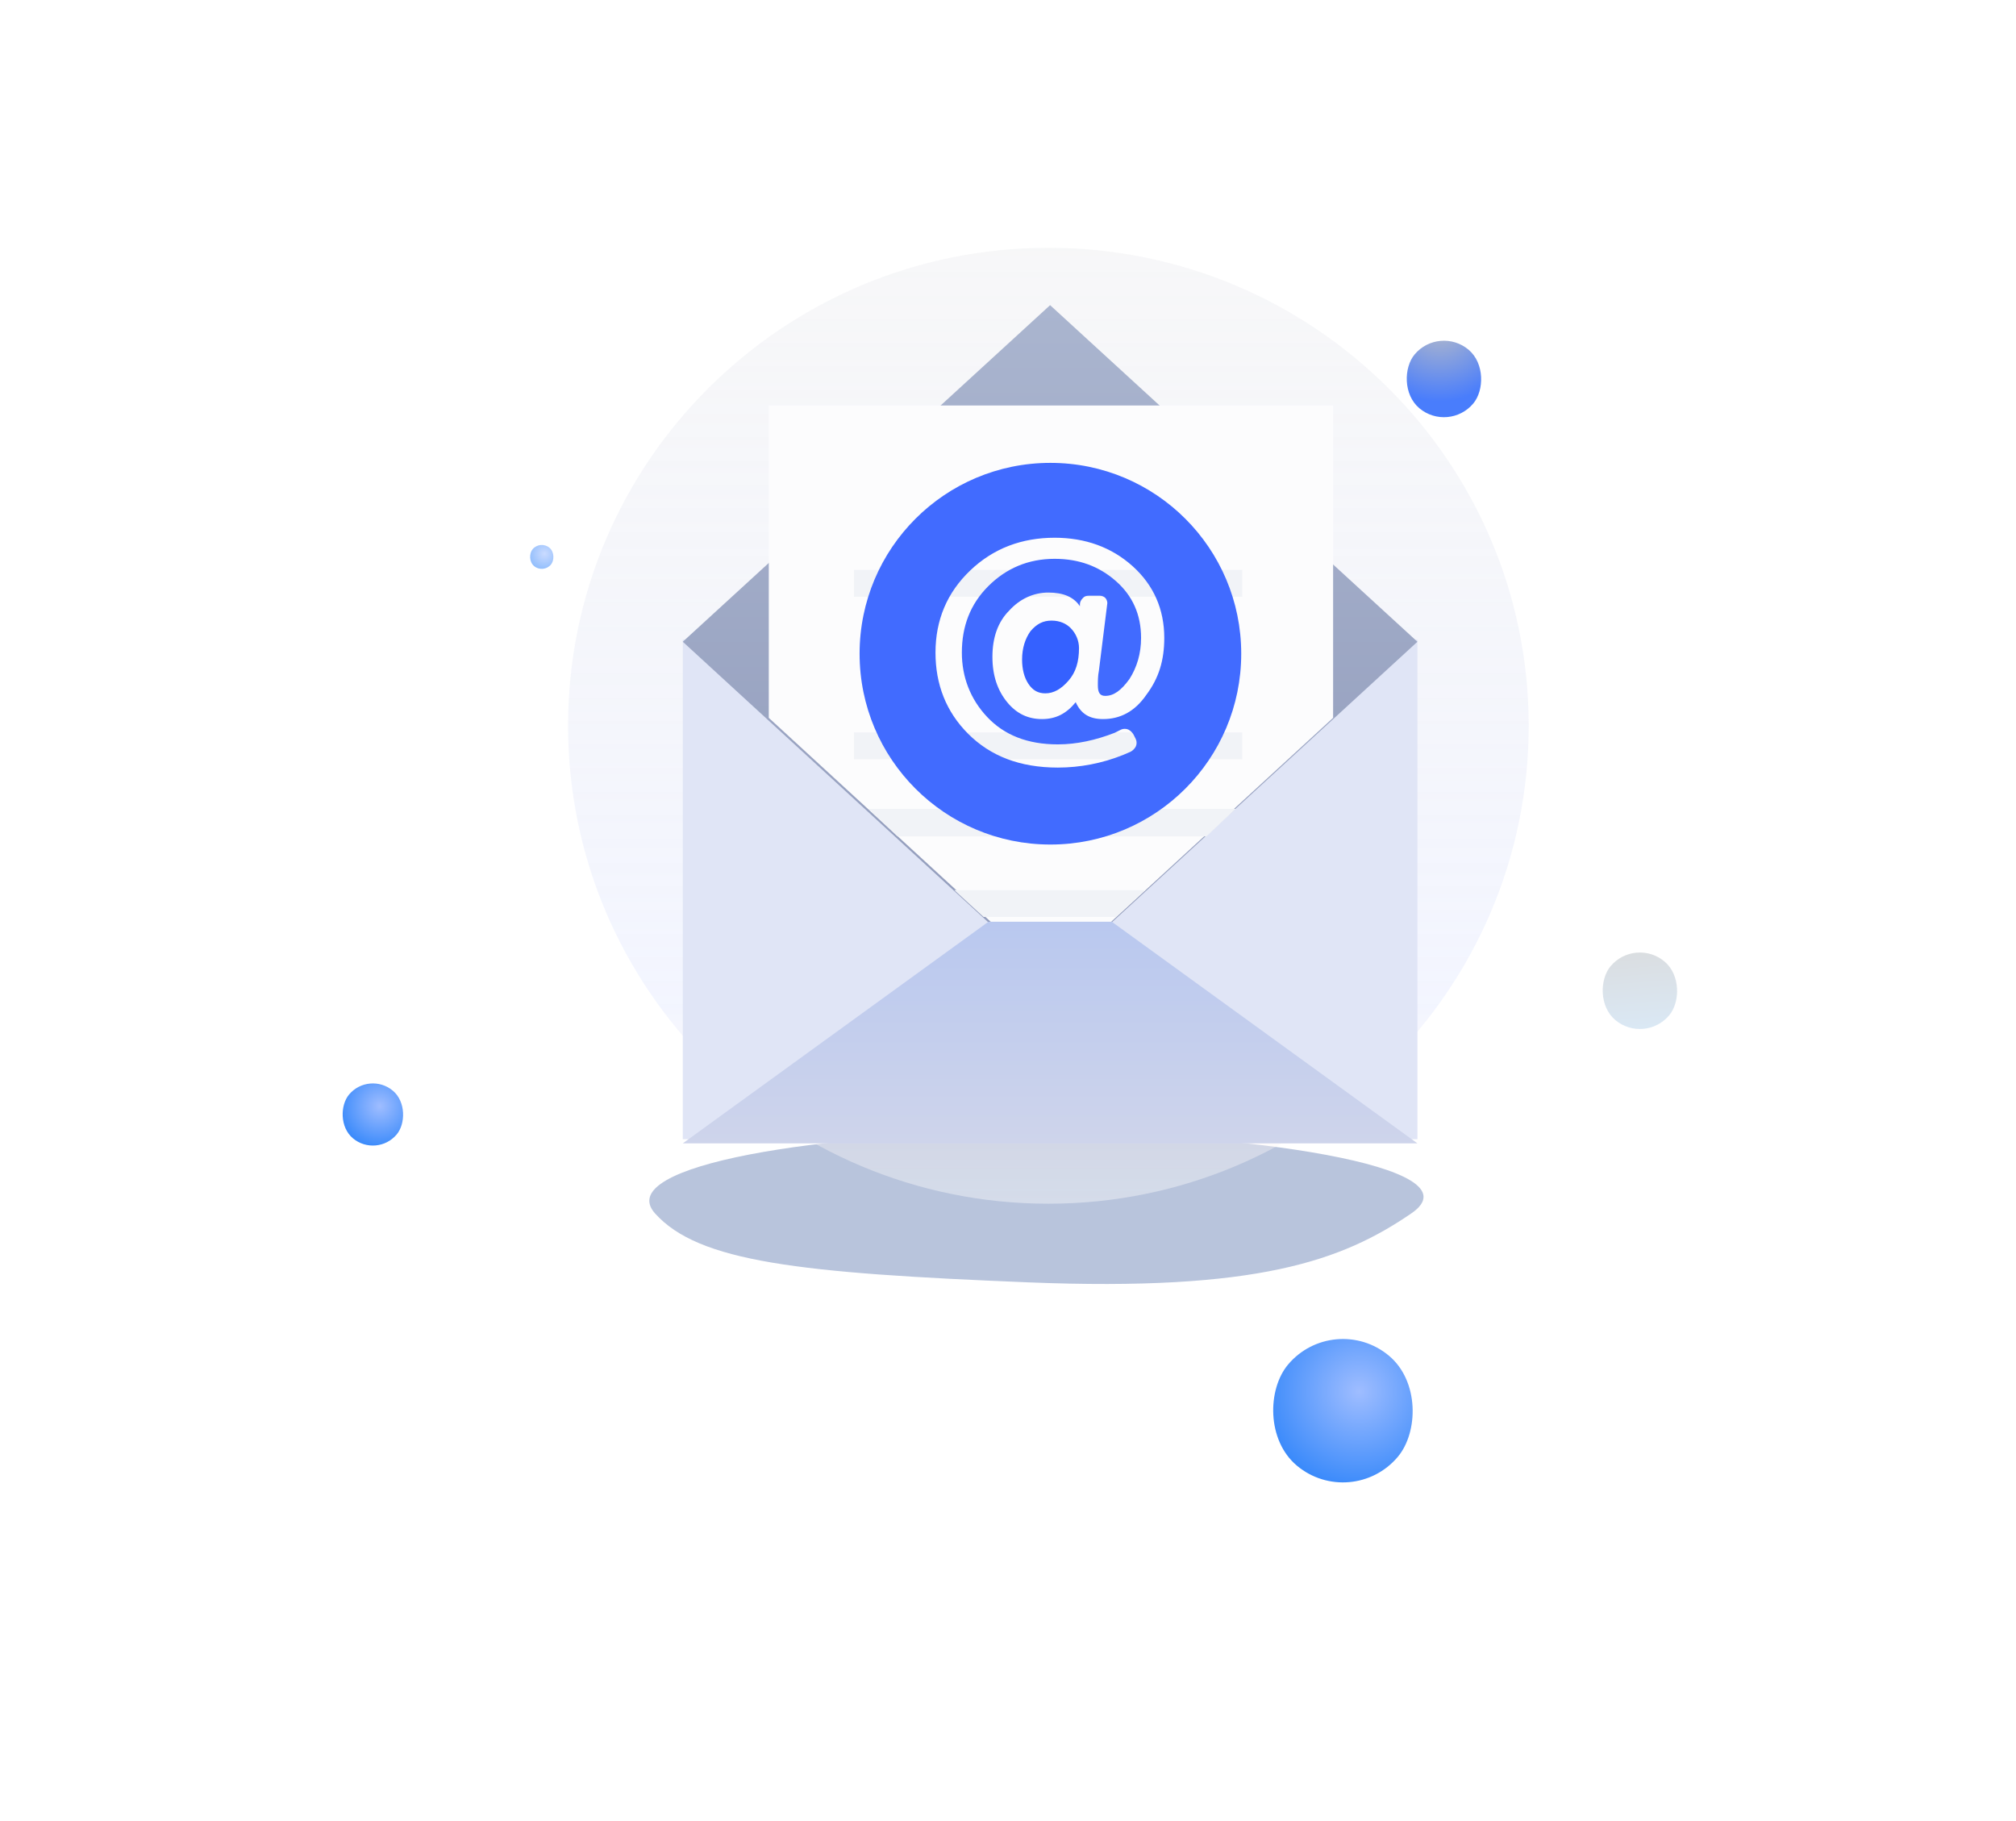
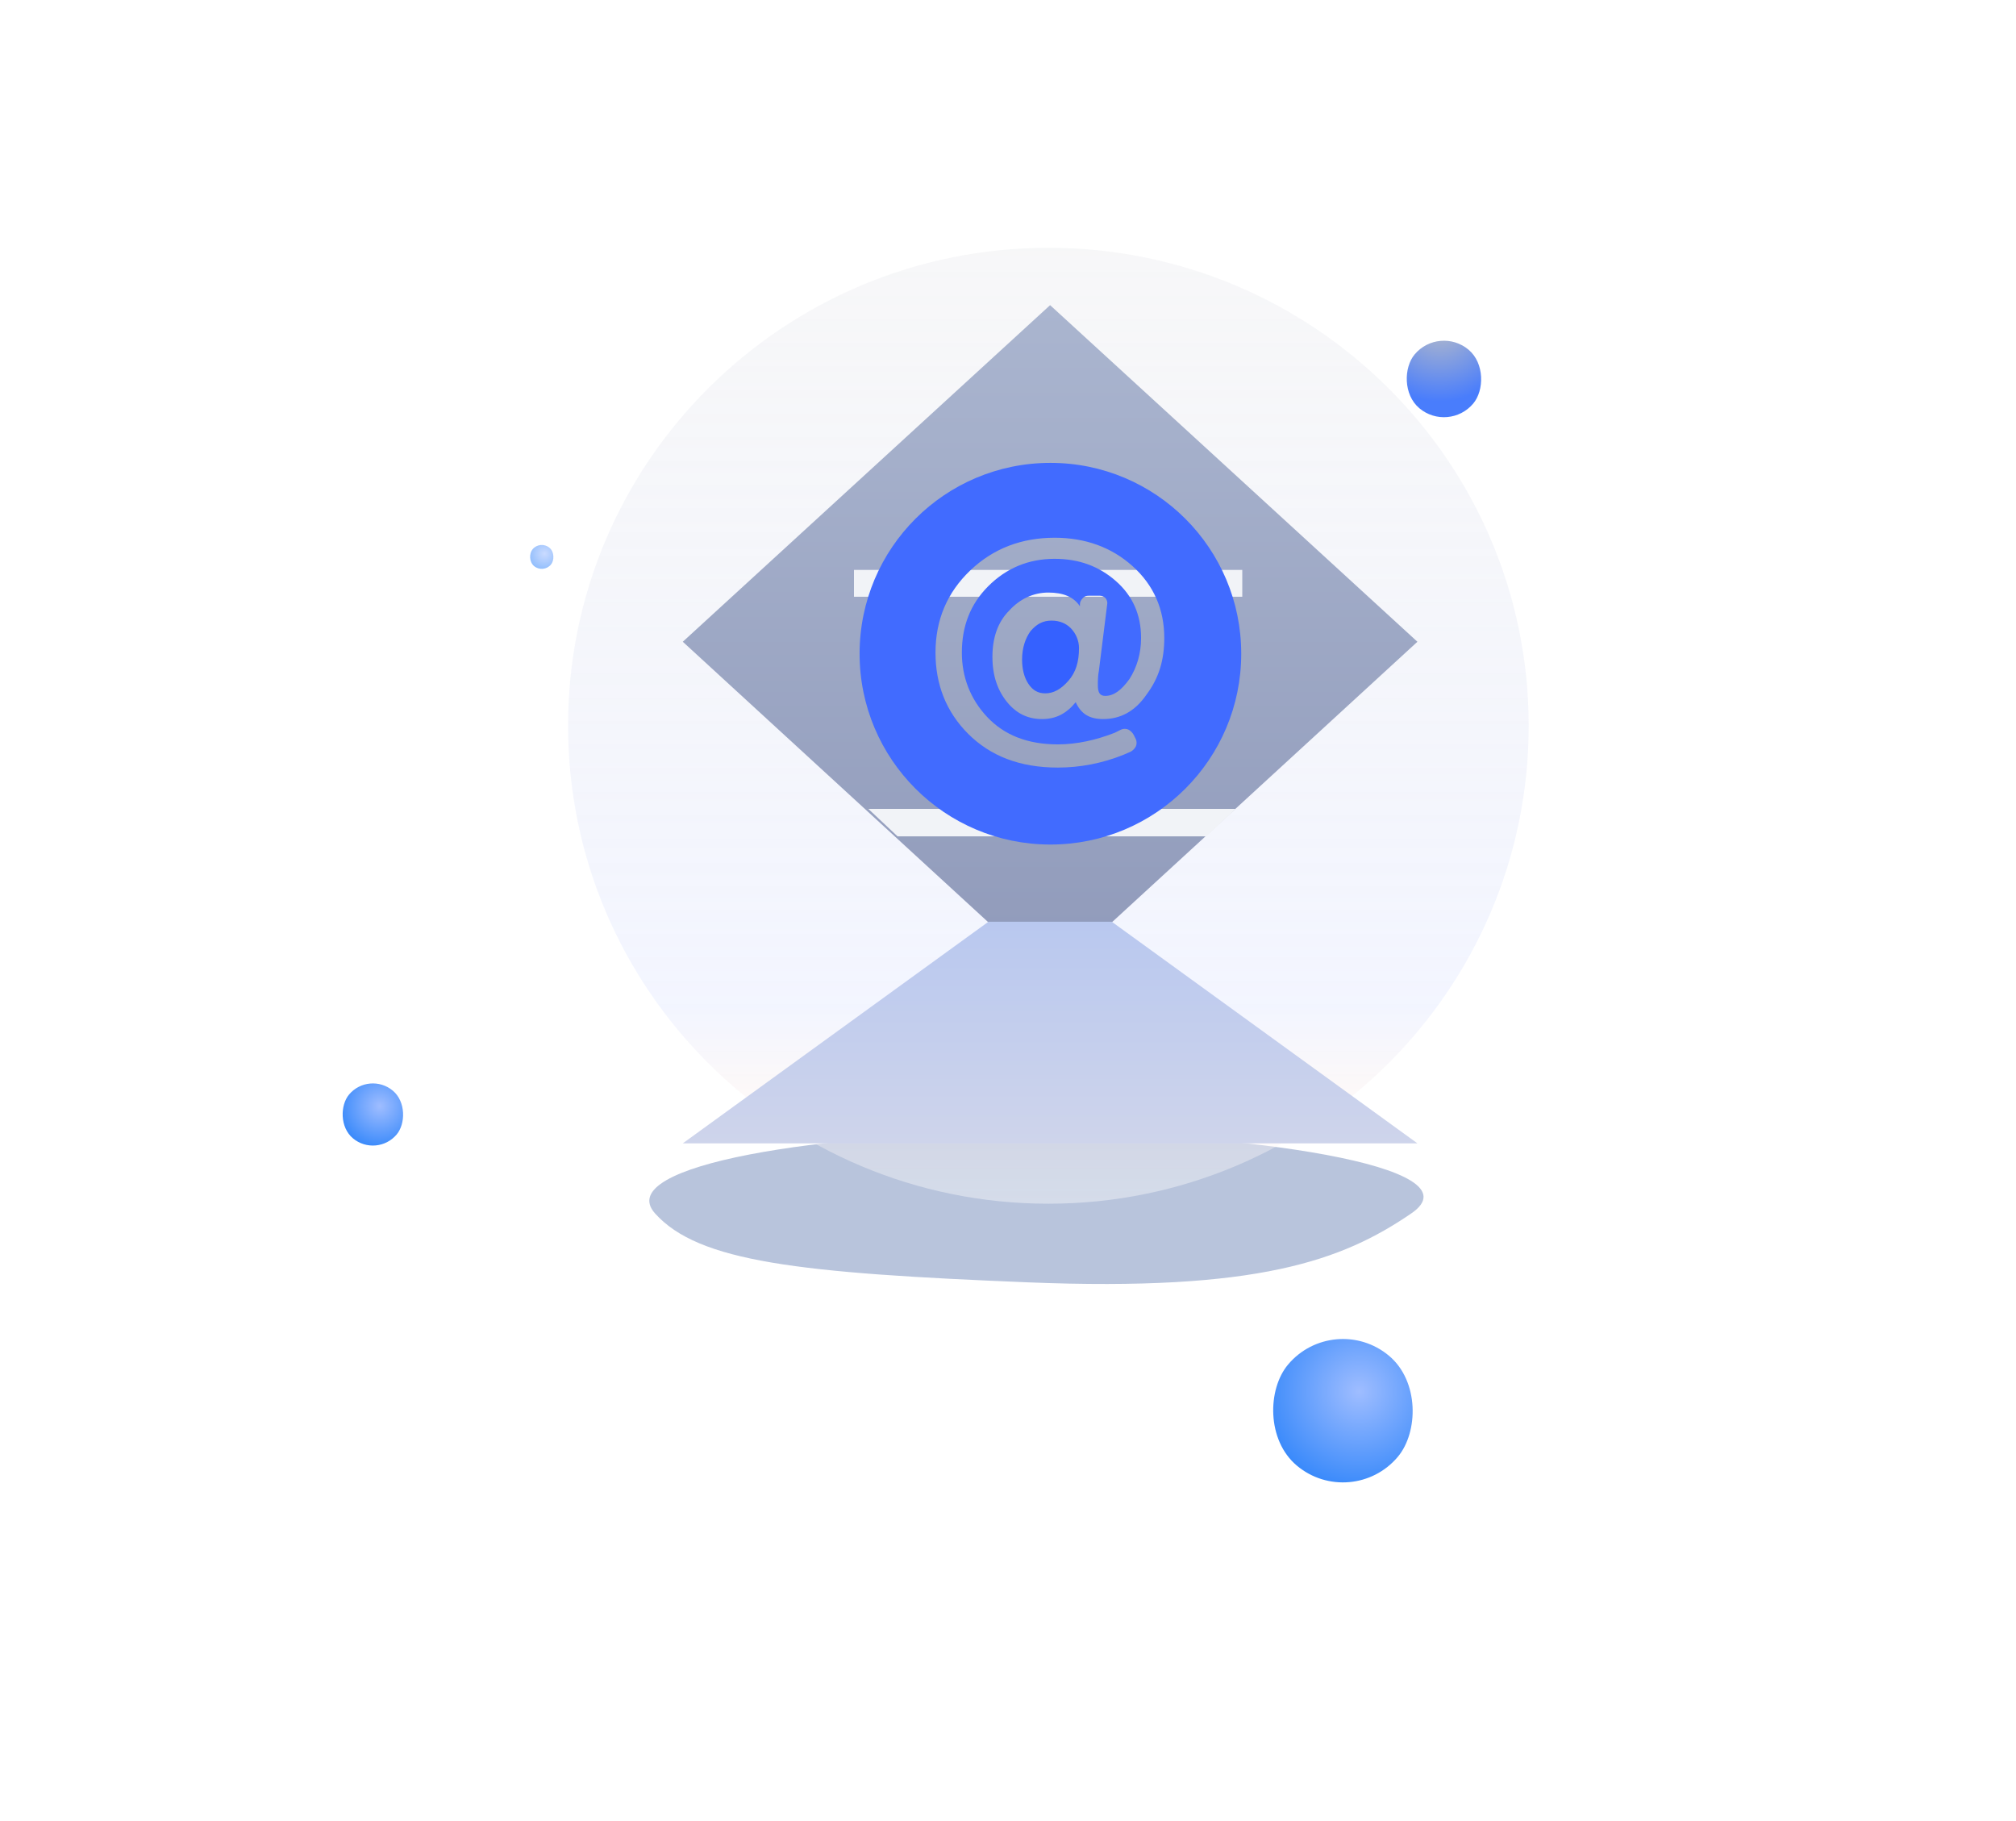
<svg xmlns="http://www.w3.org/2000/svg" width="330" height="298" viewBox="0 0 330 298" fill="none">
  <g filter="url(#filter0_f_4121_130223)">
    <path fill-rule="evenodd" clip-rule="evenodd" d="M168.281 209.891C205.803 211.408 219.687 206.362 231.021 198.605C242.355 190.848 203.307 185.286 169.121 185.286C134.934 185.286 100.096 190.657 107.22 198.605C114.345 206.552 130.758 208.373 168.281 209.891Z" fill="#1A438F" fill-opacity="0.312" style="mix-blend-mode:multiply" />
  </g>
  <path fill-rule="evenodd" clip-rule="evenodd" d="M171.611 197.021C215.033 197.021 250.233 161.995 250.233 118.789C250.233 75.583 215.033 40.558 171.611 40.558C128.189 40.558 92.988 75.583 92.988 118.789C92.988 161.995 128.189 197.021 171.611 197.021Z" fill="url(#paint0_linear_4121_130223)" />
-   <rect x="111.766" y="104.708" width="120.252" height="81.753" fill="#E0E5F6" />
  <path fill-rule="evenodd" clip-rule="evenodd" d="M171.892 49.946L111.766 105.04L171.892 160.24L232.017 105.04L171.892 49.946Z" fill="url(#paint1_linear_4121_130223)" />
-   <path fill-rule="evenodd" clip-rule="evenodd" d="M125.844 117.496L170.678 158.687H173.383L218.217 117.496V66.374H125.844V117.496Z" fill="#FCFCFD" />
  <rect x="139.789" y="93.281" width="63.559" height="4.391" fill="#F1F3F7" />
-   <rect x="139.789" y="119.88" width="63.559" height="4.391" fill="#F1F3F7" />
  <path fill-rule="evenodd" clip-rule="evenodd" d="M202.263 132.397H142.137L146.922 136.892H197.477L202.263 132.397Z" fill="#F1F3F7" />
-   <path fill-rule="evenodd" clip-rule="evenodd" d="M187.426 145.696H156.219L161.004 150.087H182.641L187.426 145.696Z" fill="#F1F3F7" />
  <path fill-rule="evenodd" clip-rule="evenodd" d="M181.982 150.864H161.801L111.766 187.141H232.017L181.982 150.864Z" fill="url(#paint2_linear_4121_130223)" />
  <g opacity="0.174" filter="url(#filter1_d_4121_130223)">
-     <rect x="267.664" y="138.347" width="12.517" height="12.517" rx="6.258" transform="rotate(40 267.664 138.347)" fill="url(#paint3_linear_4121_130223)" />
-   </g>
+     </g>
  <g filter="url(#filter2_d_4121_130223)">
    <rect x="235.59" y="38.211" width="12.517" height="12.517" rx="6.258" transform="rotate(40 235.59 38.211)" fill="url(#paint4_radial_4121_130223)" />
  </g>
  <g filter="url(#filter3_d_4121_130223)">
    <rect x="218.379" y="199.367" width="23.469" height="23.469" rx="11.735" transform="rotate(40 218.379 199.367)" fill="url(#paint5_radial_4121_130223)" />
  </g>
  <path fill-rule="evenodd" clip-rule="evenodd" d="M172.137 101.578C170.756 101.578 169.721 102.096 168.685 103.304C167.822 104.512 167.305 106.065 167.305 107.963C167.305 109.516 167.65 110.897 168.34 111.932C169.03 112.968 169.893 113.485 171.101 113.485C172.482 113.485 173.69 112.795 174.898 111.415C176.106 110.034 176.623 108.308 176.623 106.065C176.623 104.857 176.106 103.649 175.243 102.786C174.553 102.096 173.517 101.578 172.137 101.578Z" fill="#3561FF" />
  <path fill-rule="evenodd" clip-rule="evenodd" d="M140.707 106.997C140.707 89.74 154.685 75.762 171.942 75.762C189.199 75.762 203.177 89.74 203.177 106.997C203.177 124.254 189.199 138.232 171.942 138.232C154.685 138.232 140.707 124.254 140.707 106.997ZM180.571 117.696C183.332 117.696 185.748 116.488 187.646 113.727C189.717 110.966 190.58 108.033 190.58 104.409C190.58 99.749 188.854 95.78 185.403 92.674C181.951 89.568 177.637 88.015 172.633 88.015C167.283 88.015 162.624 89.74 158.827 93.364C155.031 96.988 153.132 101.475 153.132 106.825C153.132 112.002 154.858 116.488 158.482 120.112C162.106 123.736 166.938 125.635 173.15 125.635C176.774 125.635 180.398 124.944 183.85 123.564L185.058 123.046C185.403 122.874 185.748 122.528 185.92 122.183C186.093 121.838 186.093 121.32 185.92 120.975L185.575 120.285C185.403 119.94 185.058 119.595 184.713 119.422C184.367 119.25 183.85 119.25 183.505 119.422L182.469 119.94C179.363 121.148 176.257 121.838 173.15 121.838C168.146 121.838 164.349 120.285 161.588 117.351C158.827 114.418 157.447 110.794 157.447 106.825C157.447 102.51 158.827 98.886 161.761 95.953C164.694 93.019 168.318 91.466 172.633 91.466C176.602 91.466 179.881 92.674 182.642 95.09C185.403 97.506 186.783 100.612 186.783 104.409C186.783 106.997 186.093 109.241 184.885 111.139C183.505 113.037 182.297 113.9 180.916 113.9C180.053 113.9 179.708 113.382 179.708 112.174C179.708 111.484 179.708 110.621 179.881 109.758L181.261 98.714C181.261 98.369 181.089 98.024 180.916 97.851C180.743 97.678 180.398 97.506 180.053 97.506H178.327C177.982 97.506 177.637 97.506 177.292 97.851C176.947 98.196 176.774 98.541 176.774 98.886V99.232C175.739 97.678 174.013 96.988 171.597 96.988C169.181 96.988 166.938 98.024 165.212 99.922C163.314 101.82 162.451 104.409 162.451 107.515C162.451 110.621 163.314 113.037 164.867 114.935C166.42 116.834 168.318 117.696 170.562 117.696C172.805 117.696 174.531 116.834 176.084 114.935C176.947 116.834 178.327 117.696 180.571 117.696Z" fill="#416BFF" />
  <g filter="url(#filter4_d_4121_130223)">
    <rect x="60.41" y="160.252" width="10.17" height="10.17" rx="5.085" transform="rotate(40 60.41 160.252)" fill="url(#paint6_radial_4121_130223)" />
  </g>
  <g opacity="0.554" filter="url(#filter5_d_4121_130223)">
    <rect x="88.441" y="73.398" width="3.912" height="3.912" rx="1.956" transform="rotate(40 88.441 73.398)" fill="url(#paint7_radial_4121_130223)" />
  </g>
  <defs>
    <filter id="filter0_f_4121_130223" x="68.229" y="147.23" width="202.846" height="100.986" filterUnits="userSpaceOnUse" color-interpolation-filters="sRGB">
      <feFlood flood-opacity="0" result="BackgroundImageFix" />
      <feBlend mode="normal" in="SourceGraphic" in2="BackgroundImageFix" result="shape" />
      <feGaussianBlur stdDeviation="19.028" result="effect1_foregroundBlur_4121_130223" />
    </filter>
    <filter id="filter1_d_4121_130223" x="207.176" y="100.906" width="122.52" height="122.517" filterUnits="userSpaceOnUse" color-interpolation-filters="sRGB">
      <feFlood flood-opacity="0" result="BackgroundImageFix" />
      <feColorMatrix in="SourceAlpha" type="matrix" values="0 0 0 0 0 0 0 0 0 0 0 0 0 0 0 0 0 0 127 0" result="hardAlpha" />
      <feOffset dy="15" />
      <feGaussianBlur stdDeviation="27.5" />
      <feColorMatrix type="matrix" values="0 0 0 0 0.616 0 0 0 0 0.639 0 0 0 0 0.706 0 0 0 0.2 0" />
      <feBlend mode="normal" in2="BackgroundImageFix" result="effect1_dropShadow_4121_130223" />
      <feBlend mode="normal" in="SourceGraphic" in2="effect1_dropShadow_4121_130223" result="shape" />
    </filter>
    <filter id="filter2_d_4121_130223" x="175.102" y="0.77" width="122.52" height="122.517" filterUnits="userSpaceOnUse" color-interpolation-filters="sRGB">
      <feFlood flood-opacity="0" result="BackgroundImageFix" />
      <feColorMatrix in="SourceAlpha" type="matrix" values="0 0 0 0 0 0 0 0 0 0 0 0 0 0 0 0 0 0 127 0" result="hardAlpha" />
      <feOffset dy="15" />
      <feGaussianBlur stdDeviation="27.5" />
      <feColorMatrix type="matrix" values="0 0 0 0 0.616 0 0 0 0 0.639 0 0 0 0 0.706 0 0 0 0.2 0" />
      <feBlend mode="normal" in2="BackgroundImageFix" result="effect1_dropShadow_4121_130223" />
      <feBlend mode="normal" in="SourceGraphic" in2="effect1_dropShadow_4121_130223" result="shape" />
    </filter>
    <filter id="filter3_d_4121_130223" x="153.09" y="164.165" width="133.469" height="133.47" filterUnits="userSpaceOnUse" color-interpolation-filters="sRGB">
      <feFlood flood-opacity="0" result="BackgroundImageFix" />
      <feColorMatrix in="SourceAlpha" type="matrix" values="0 0 0 0 0 0 0 0 0 0 0 0 0 0 0 0 0 0 127 0" result="hardAlpha" />
      <feOffset dy="15" />
      <feGaussianBlur stdDeviation="27.5" />
      <feColorMatrix type="matrix" values="0 0 0 0 0.616 0 0 0 0 0.639 0 0 0 0 0.706 0 0 0 0.2 0" />
      <feBlend mode="normal" in2="BackgroundImageFix" result="effect1_dropShadow_4121_130223" />
      <feBlend mode="normal" in="SourceGraphic" in2="effect1_dropShadow_4121_130223" result="shape" />
    </filter>
    <filter id="filter4_d_4121_130223" x="0.953" y="122.331" width="120.168" height="120.17" filterUnits="userSpaceOnUse" color-interpolation-filters="sRGB">
      <feFlood flood-opacity="0" result="BackgroundImageFix" />
      <feColorMatrix in="SourceAlpha" type="matrix" values="0 0 0 0 0 0 0 0 0 0 0 0 0 0 0 0 0 0 127 0" result="hardAlpha" />
      <feOffset dy="15" />
      <feGaussianBlur stdDeviation="27.5" />
      <feColorMatrix type="matrix" values="0 0 0 0 0.616 0 0 0 0 0.639 0 0 0 0 0.706 0 0 0 0.2 0" />
      <feBlend mode="normal" in2="BackgroundImageFix" result="effect1_dropShadow_4121_130223" />
      <feBlend mode="normal" in="SourceGraphic" in2="effect1_dropShadow_4121_130223" result="shape" />
    </filter>
    <filter id="filter5_d_4121_130223" x="31.727" y="34.198" width="113.91" height="113.912" filterUnits="userSpaceOnUse" color-interpolation-filters="sRGB">
      <feFlood flood-opacity="0" result="BackgroundImageFix" />
      <feColorMatrix in="SourceAlpha" type="matrix" values="0 0 0 0 0 0 0 0 0 0 0 0 0 0 0 0 0 0 127 0" result="hardAlpha" />
      <feOffset dy="15" />
      <feGaussianBlur stdDeviation="27.5" />
      <feColorMatrix type="matrix" values="0 0 0 0 0.616 0 0 0 0 0.639 0 0 0 0 0.706 0 0 0 0.2 0" />
      <feBlend mode="normal" in2="BackgroundImageFix" result="effect1_dropShadow_4121_130223" />
      <feBlend mode="normal" in="SourceGraphic" in2="effect1_dropShadow_4121_130223" result="shape" />
    </filter>
    <linearGradient id="paint0_linear_4121_130223" x1="250.233" y1="197.021" x2="250.233" y2="40.558" gradientUnits="userSpaceOnUse">
      <stop stop-color="white" stop-opacity="0.404" />
      <stop offset="0.119" stop-color="#F8EEEE" stop-opacity="0.385" />
      <stop offset="0.206" stop-color="#DEE5FF" stop-opacity="0.371" />
      <stop offset="1" stop-color="#DEDFE5" stop-opacity="0.245" />
    </linearGradient>
    <linearGradient id="paint1_linear_4121_130223" x1="232.017" y1="160.24" x2="232.017" y2="49.946" gradientUnits="userSpaceOnUse">
      <stop stop-color="#909ABA" />
      <stop offset="1" stop-color="#AAB5CF" />
    </linearGradient>
    <linearGradient id="paint2_linear_4121_130223" x1="111.766" y1="150.864" x2="111.766" y2="187.141" gradientUnits="userSpaceOnUse">
      <stop stop-color="#B9C8EF" />
      <stop offset="1" stop-color="#CED4EB" />
    </linearGradient>
    <linearGradient id="paint3_linear_4121_130223" x1="261.063" y1="144.331" x2="273.744" y2="157.205" gradientUnits="userSpaceOnUse">
      <stop stop-color="#2B2E34" />
      <stop offset="1" stop-color="#2B87DA" />
    </linearGradient>
    <radialGradient id="paint4_radial_4121_130223" cx="0" cy="0" r="1" gradientUnits="userSpaceOnUse" gradientTransform="translate(235.426 37.855) rotate(90) scale(12.873 12.873)">
      <stop stop-color="#B9BDC7" />
      <stop offset="1" stop-color="#497DFC" />
    </radialGradient>
    <radialGradient id="paint5_radial_4121_130223" cx="0" cy="0" r="1" gradientUnits="userSpaceOnUse" gradientTransform="translate(230.114 206.998) rotate(60.726) scale(23.998 23.998)">
      <stop stop-color="#9FBDFF" />
      <stop offset="1" stop-color="#056FF8" />
    </radialGradient>
    <radialGradient id="paint6_radial_4121_130223" cx="0" cy="0" r="1" gradientUnits="userSpaceOnUse" gradientTransform="translate(65.495 163.558) rotate(60.726) scale(10.399)">
      <stop stop-color="#9FBDFF" />
      <stop offset="1" stop-color="#056FF8" />
    </radialGradient>
    <radialGradient id="paint7_radial_4121_130223" cx="0" cy="0" r="1" gradientUnits="userSpaceOnUse" gradientTransform="translate(90.397 74.67) rotate(60.726) scale(4)">
      <stop stop-color="#9FBDFF" />
      <stop offset="1" stop-color="#056FF8" />
    </radialGradient>
  </defs>
</svg>